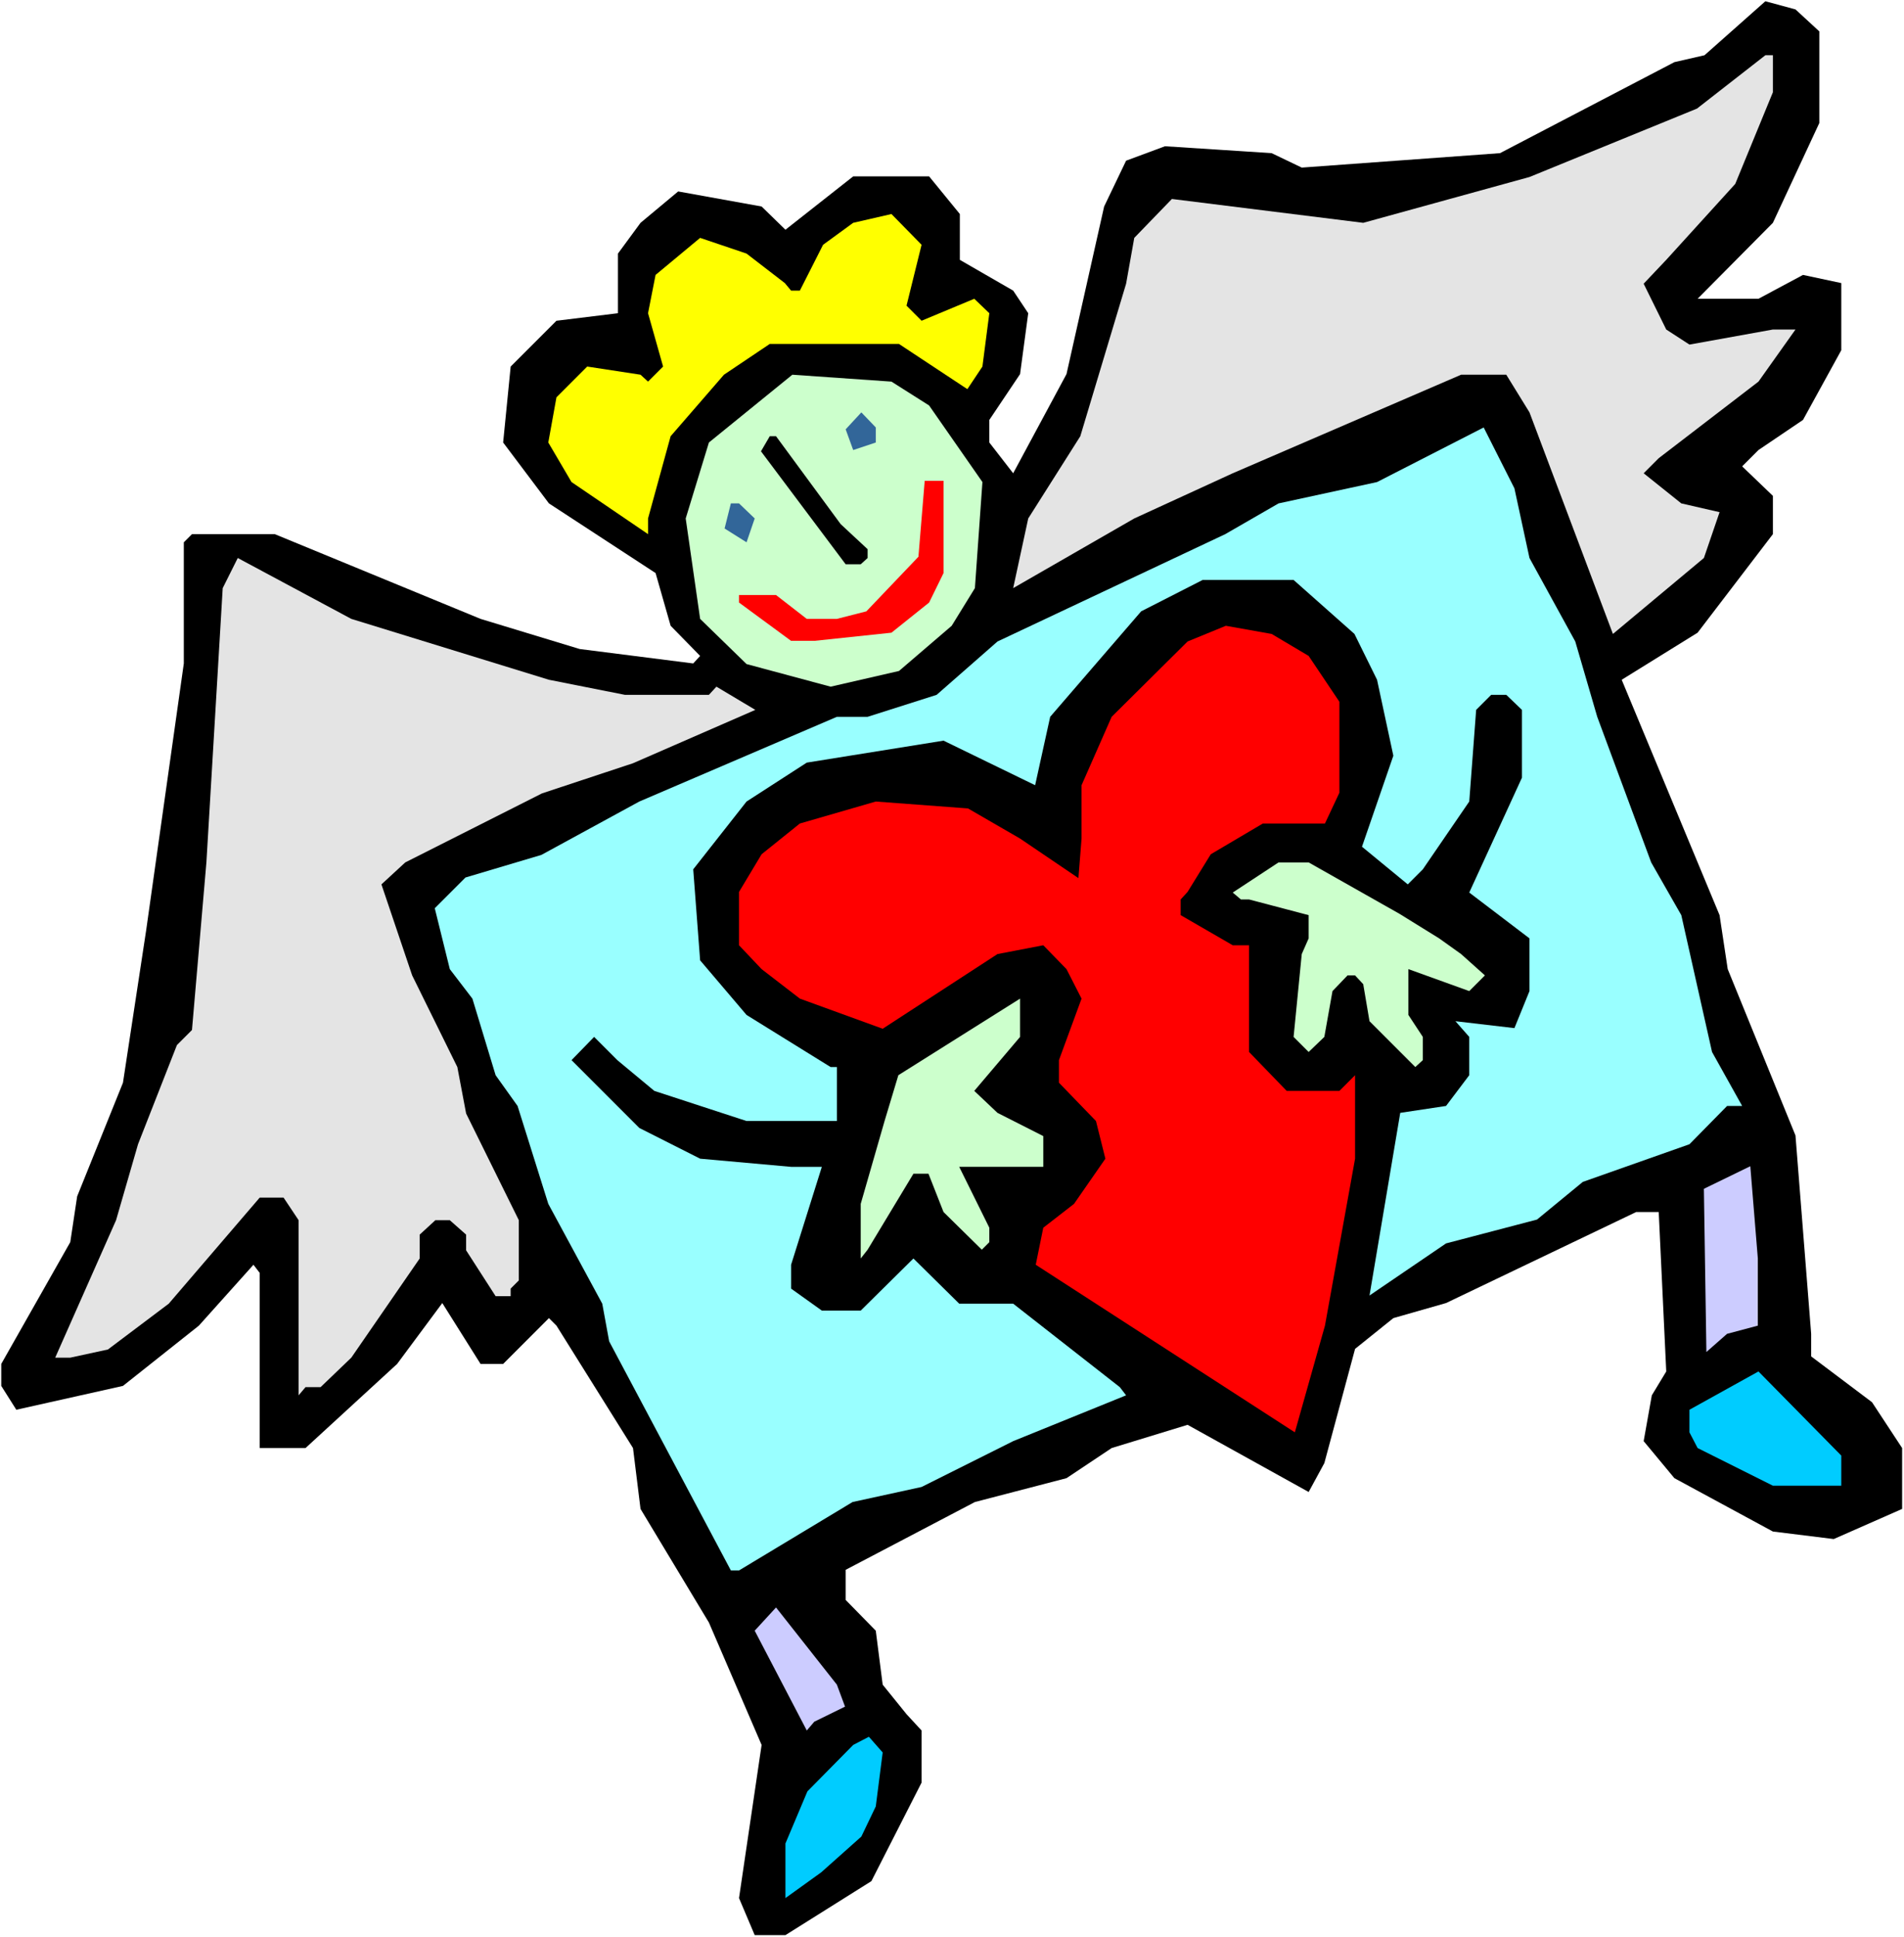
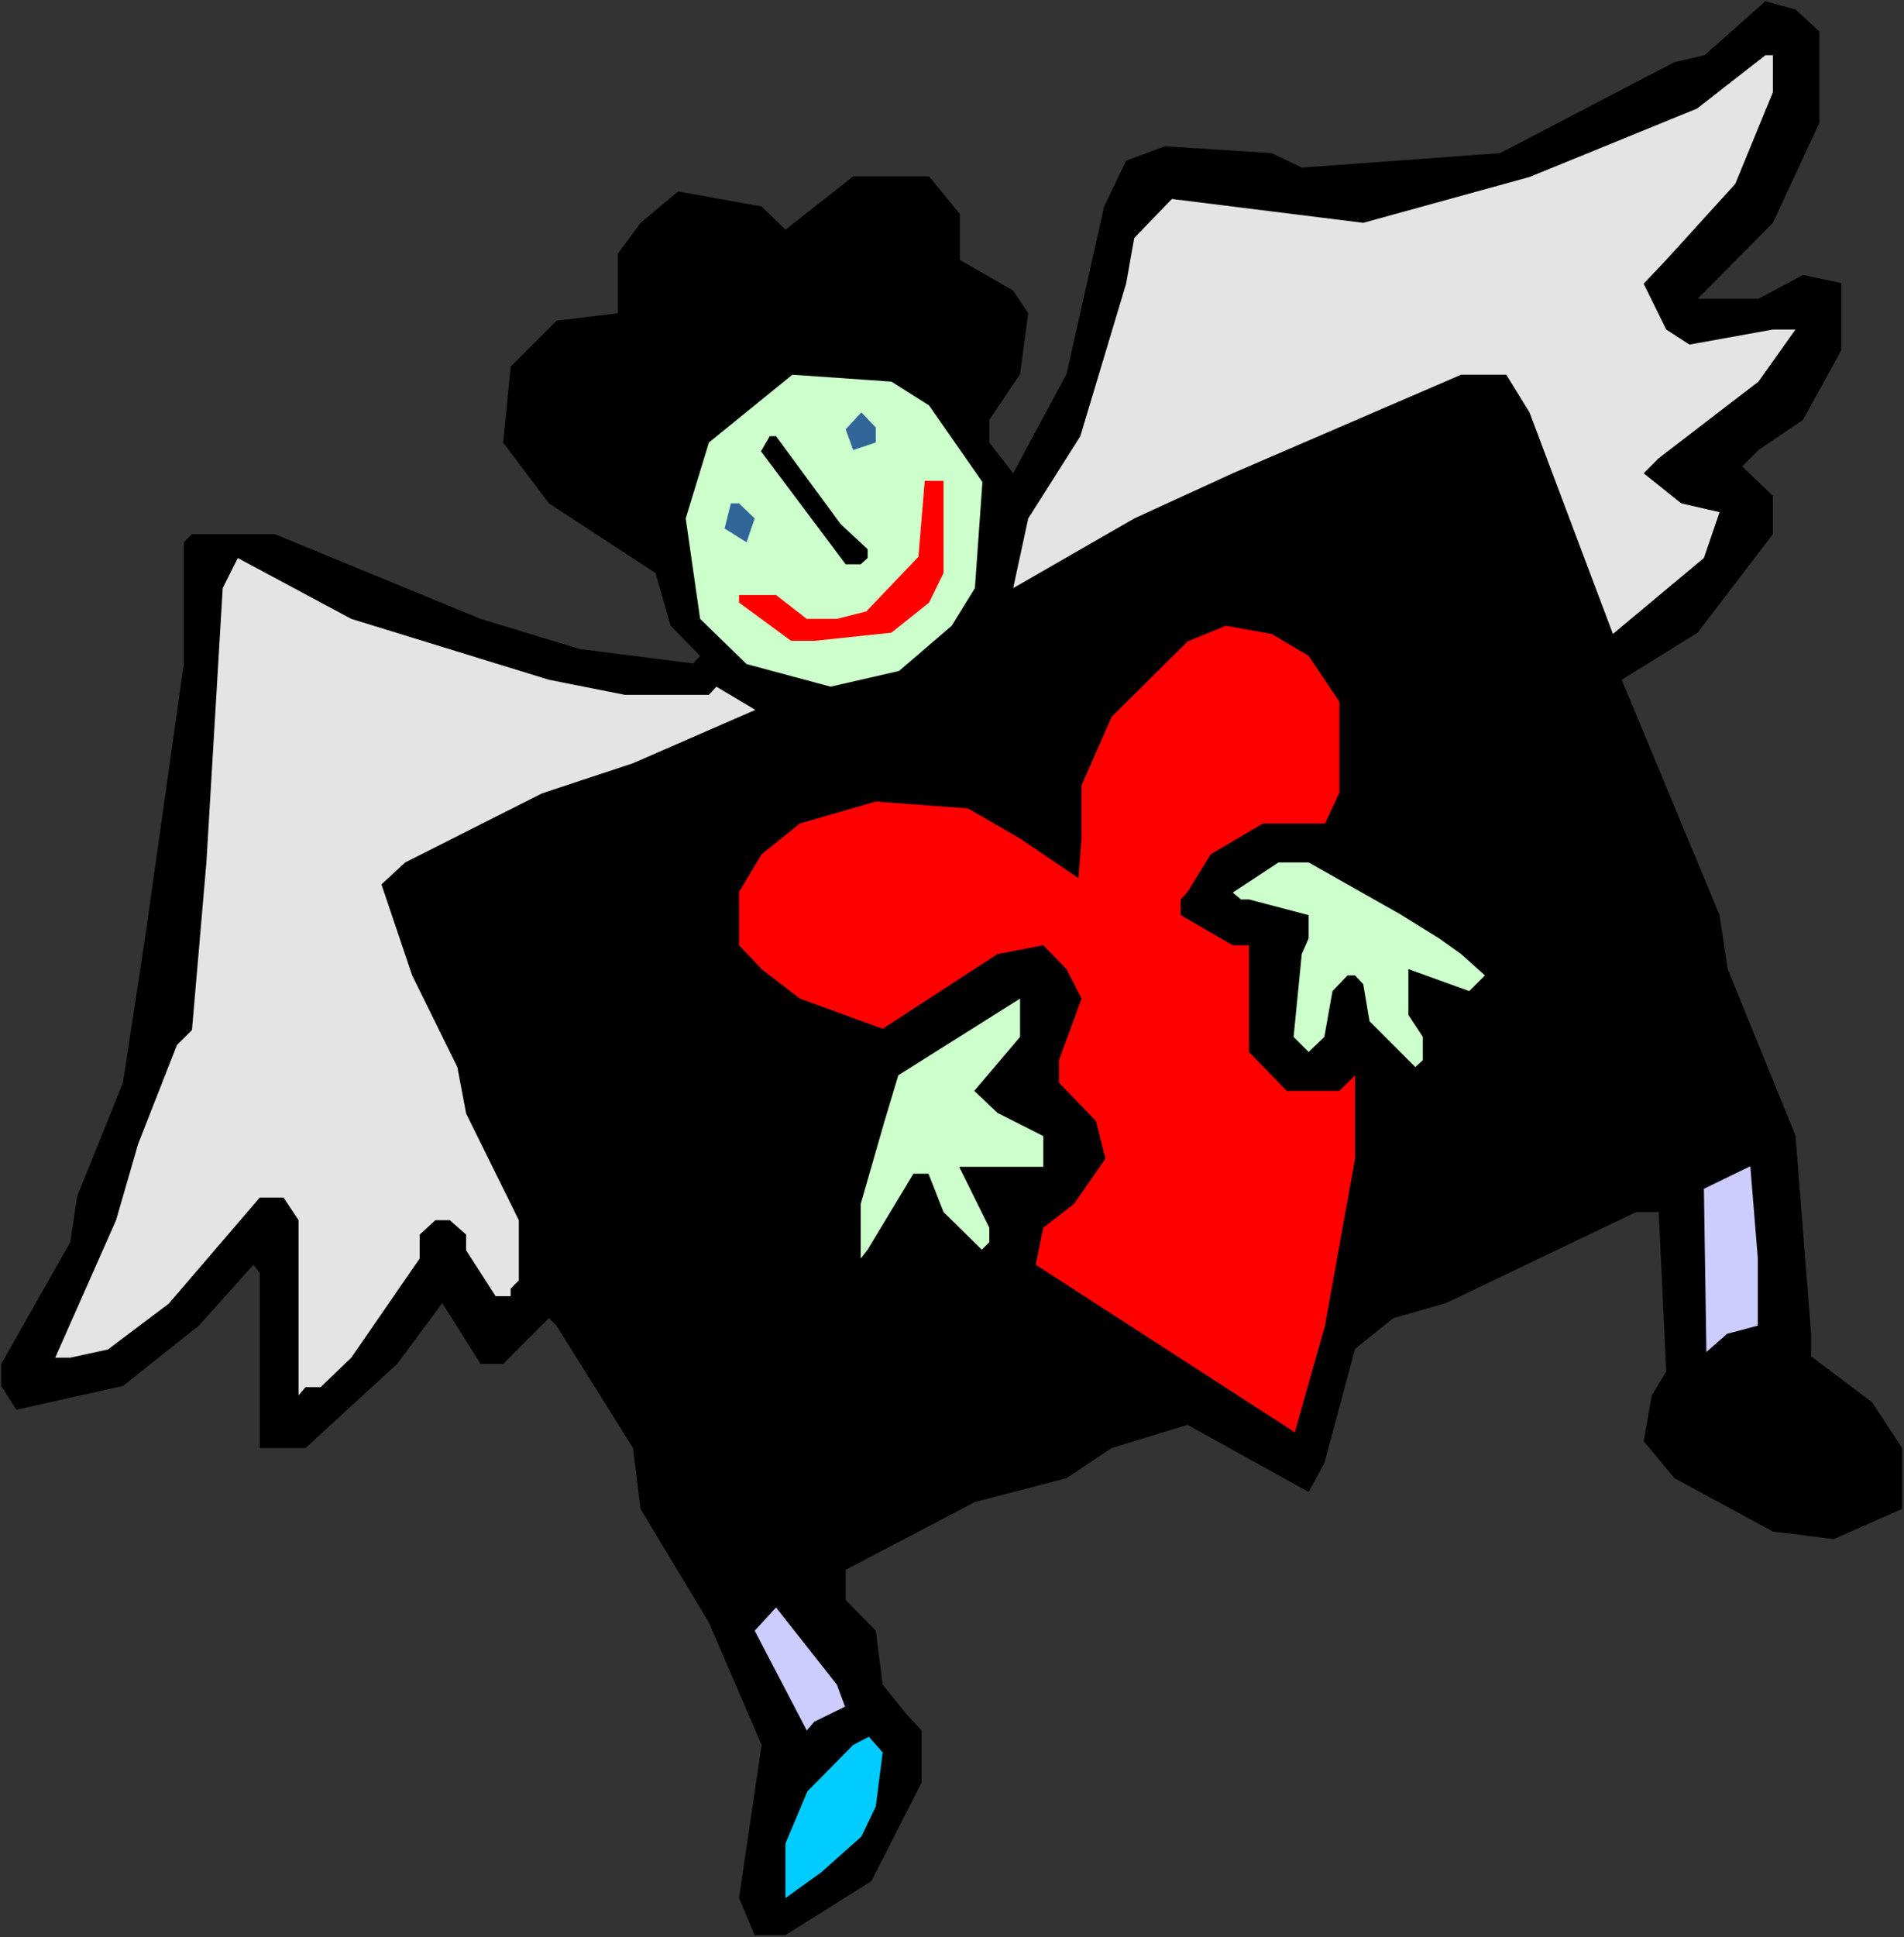
<svg xmlns="http://www.w3.org/2000/svg" xmlns:ns1="http://sodipodi.sourceforge.net/DTD/sodipodi-0.dtd" xmlns:ns2="http://www.inkscape.org/namespaces/inkscape" version="1.0" width="129.766mm" height="131.946mm" id="svg18" ns1:docname="Angel &amp; Heart 11.wmf">
  <rect width="100%" height="100%" fill="#333333" stroke="none" />
  <ns1:namedview id="namedview18" pagecolor="#ffffff" bordercolor="#000000" borderopacity="0.25" ns2:showpageshadow="2" ns2:pageopacity="0.0" ns2:pagecheckerboard="0" ns2:deskcolor="#d1d1d1" ns2:document-units="mm" />
  <defs id="defs1">
    <pattern id="WMFhbasepattern" patternUnits="userSpaceOnUse" width="6" height="6" x="0" y="0" />
  </defs>
-   <path style="fill:#ffffff;fill-opacity:1;fill-rule:evenodd;stroke:none" d="M 0,498.693 H 490.455 V 0 H 0 Z" id="path1" />
  <path style="fill:#000000;fill-opacity:1;fill-rule:evenodd;stroke:none" d="M 468.639,8.08 V 31.673 l -11.958,25.694 -19.392,19.553 h 15.675 l 11.474,-6.141 9.858,2.101 v 17.291 l -9.858,17.937 -11.474,7.757 -4.202,4.202 7.918,7.595 v 9.858 l -19.392,25.371 -19.554,12.12 25.21,60.599 2.101,13.897 17.453,42.824 4.04,51.065 v 5.818 l 15.675,11.797 7.757,11.797 v 15.675 l -17.614,7.757 -15.675,-1.939 -25.371,-13.736 -7.918,-9.534 2.101,-11.797 3.717,-6.141 -1.939,-41.046 h -5.818 l -48.965,23.432 -13.574,3.878 -9.858,7.918 -7.918,29.411 -4.04,7.434 -31.189,-17.291 -19.554,5.979 -11.635,7.757 -23.594,6.141 -33.29,17.453 v 7.757 l 7.757,7.918 1.778,13.897 6.141,7.595 3.878,4.202 v 13.413 l -12.928,25.371 -22.139,13.897 h -7.918 l -4.04,-9.534 5.818,-39.43 -13.574,-31.512 -17.614,-29.249 -1.939,-15.675 -19.715,-31.512 -1.939,-1.939 -11.797,11.797 h -5.818 l -9.858,-15.675 -11.635,15.675 -23.594,21.654 H 66.902 V 327.722 L 65.286,325.621 51.227,341.296 31.674,356.81 4.202,362.95 0.323,356.81 v -5.656 L 18.099,319.803 l 1.778,-11.797 11.797,-29.249 5.979,-39.268 9.696,-68.679 v -31.189 l 2.101,-2.101 H 70.781 l 53.005,21.816 25.533,7.757 29.25,3.717 1.778,-1.939 -7.595,-7.757 -3.878,-13.574 -27.472,-17.937 -11.797,-15.675 1.939,-19.553 11.797,-11.797 15.837,-1.939 v -15.352 l 5.818,-7.918 9.696,-8.08 21.493,3.878 6.141,5.979 17.453,-13.736 h 19.554 l 7.918,9.696 v 11.797 l 13.736,7.918 3.878,5.818 -2.101,15.675 -7.918,11.797 v 5.818 l 6.141,7.918 13.736,-25.533 9.696,-43.147 5.656,-11.797 10.019,-3.717 27.472,1.778 7.757,3.717 51.066,-3.717 44.925,-23.432 7.757,-1.778 15.675,-13.897 7.757,2.101 z" id="path2" />
  <path style="fill:#e4e4e4;fill-opacity:1;fill-rule:evenodd;stroke:none" d="m 456.681,23.755 -9.696,23.593 -17.776,19.553 -5.818,6.141 5.818,11.797 5.979,3.878 21.493,-3.878 h 5.818 l -9.534,13.413 -25.694,19.715 -3.878,3.878 9.696,7.757 9.858,2.262 -4.04,11.797 -23.432,19.553 -21.493,-57.044 -5.979,-9.696 h -11.635 l -58.822,25.371 -25.371,11.635 -31.189,17.937 3.878,-17.937 13.413,-21.169 11.797,-39.268 2.101,-11.797 9.696,-10.019 49.288,6.141 42.824,-11.797 43.147,-17.614 17.614,-13.736 h 1.939 z" id="path3" />
-   <path style="fill:#ffff00;fill-opacity:1;fill-rule:evenodd;stroke:none" d="m 233.512,78.698 3.878,3.878 13.574,-5.656 3.878,3.717 -1.778,13.736 -3.878,5.818 -17.614,-11.635 h -33.29 l -11.797,7.918 -13.736,15.837 -5.818,21.169 v 4.04 l -19.715,-13.413 -5.979,-10.181 2.101,-11.635 7.918,-7.918 13.736,2.101 1.939,1.778 3.878,-3.878 -3.878,-13.736 1.939,-9.858 11.474,-9.534 11.958,4.04 9.858,7.595 1.616,1.939 h 2.262 l 5.979,-11.797 7.757,-5.656 9.858,-2.262 7.757,7.918 z" id="path4" />
  <path style="fill:#ccffcc;fill-opacity:1;fill-rule:evenodd;stroke:none" d="m 239.329,104.393 13.736,19.715 -1.939,27.31 -5.979,9.696 -13.574,11.635 -17.614,4.04 -21.654,-5.818 -11.958,-11.635 -3.717,-25.856 5.979,-19.553 21.493,-17.453 25.533,1.778 z" id="path5" />
  <path style="fill:#326699;fill-opacity:1;fill-rule:evenodd;stroke:none" d="m 225.593,113.927 -5.818,1.939 -1.939,-5.333 4.04,-4.363 3.717,3.878 z" id="path6" />
-   <path style="fill:#99ffff;fill-opacity:1;fill-rule:evenodd;stroke:none" d="m 393.98,143.661 11.797,21.493 5.656,19.392 13.898,37.491 7.757,13.574 7.918,35.228 7.757,13.897 h -3.878 l -9.696,9.858 -27.472,9.696 -11.797,9.696 -23.432,6.141 -19.715,13.413 7.918,-47.025 11.797,-1.778 5.979,-7.918 v -9.858 l -3.555,-4.04 15.19,1.778 3.878,-9.534 v -13.574 l -15.514,-11.797 13.574,-29.573 v -17.453 l -4.04,-3.878 h -3.878 l -3.878,3.878 -1.778,23.593 -11.958,17.453 -3.878,3.878 -11.797,-9.696 8.08,-23.432 -4.202,-19.553 -5.818,-11.797 -15.675,-13.897 h -23.432 l -15.837,8.08 -23.432,27.149 -3.878,17.614 -23.594,-11.473 -35.229,5.656 -15.514,10.019 -13.736,17.453 1.778,23.432 11.958,14.059 21.654,13.413 h 1.616 v 13.897 h -23.27 l -23.755,-7.757 -9.534,-7.918 -5.979,-5.979 -5.818,5.979 17.453,17.453 15.675,7.918 23.432,2.101 h 7.918 l -7.918,25.209 v 6.141 l 7.918,5.656 h 10.019 l 13.574,-13.413 11.797,11.635 h 13.898 l 27.472,21.493 1.616,2.101 -29.088,11.797 -23.594,11.797 -17.776,3.878 -29.25,17.614 h -2.101 l -31.35,-58.983 -1.778,-9.696 -13.898,-25.694 -7.918,-25.209 -5.656,-7.918 -5.979,-19.715 -5.818,-7.595 -3.878,-15.675 7.918,-7.918 19.554,-5.818 25.21,-13.736 50.904,-21.816 h 7.918 l 17.776,-5.656 15.675,-13.736 58.661,-27.633 13.736,-7.918 25.371,-5.494 27.472,-14.059 7.918,15.675 z" id="path7" />
  <path style="fill:#000000;fill-opacity:1;fill-rule:evenodd;stroke:none" d="m 216.544,134.935 6.949,6.464 v 2.262 l -1.778,1.616 h -3.878 l -21.816,-29.088 2.262,-3.878 h 1.616 z" id="path8" />
  <path style="fill:#ff0000;fill-opacity:1;fill-rule:evenodd;stroke:none" d="m 243.046,147.539 -3.717,7.595 -9.696,7.757 -19.877,2.101 h -5.979 l -13.413,-9.858 v -1.939 h 9.534 l 7.918,6.141 h 7.757 l 7.595,-1.939 13.413,-14.059 1.616,-19.553 h 4.848 z" id="path9" />
  <path style="fill:#326699;fill-opacity:1;fill-rule:evenodd;stroke:none" d="m 194.405,133.48 -2.101,6.141 -5.656,-3.555 1.616,-6.464 h 2.101 z" id="path10" />
  <path style="fill:#e4e4e4;fill-opacity:1;fill-rule:evenodd;stroke:none" d="m 141.4,175.011 19.554,3.878 h 21.654 l 1.939,-2.101 10.019,5.979 -31.512,13.736 -23.432,7.757 -35.229,17.776 -6.141,5.656 7.918,23.432 11.635,23.593 2.262,11.958 13.574,27.472 V 329.661 l -2.101,2.101 v 1.939 h -3.878 l -7.595,-11.797 v -4.04 l -4.202,-3.717 h -3.717 l -4.04,3.717 v 6.141 l -17.614,25.533 -7.918,7.595 h -3.878 l -1.778,2.101 V 314.148 L 73.043,308.33 h -6.141 l -23.432,27.31 -15.675,11.797 -9.696,2.101 h -3.878 l 15.675,-35.39 5.656,-19.553 10.019,-25.533 3.878,-3.878 3.717,-43.147 4.202,-70.619 3.878,-7.757 29.25,15.675 z" id="path11" />
  <path style="fill:#ff0000;fill-opacity:1;fill-rule:evenodd;stroke:none" d="m 337.097,168.87 7.918,11.797 v 23.432 l -3.717,7.918 h -15.998 l -13.413,7.918 -5.979,9.696 -1.778,1.939 v 4.04 l 13.413,7.757 h 4.202 v 27.472 l 9.696,10.019 h 13.574 l 4.04,-4.04 v 21.493 l -7.757,42.985 -7.757,27.472 -66.741,-43.147 1.939,-9.534 7.918,-6.141 8.08,-11.635 -2.424,-9.696 -9.534,-9.858 v -5.818 l 5.818,-15.837 -3.878,-7.595 -5.979,-6.141 -11.797,2.262 -29.573,19.23 -21.331,-7.757 -9.858,-7.595 -5.818,-6.141 v -13.736 l 5.818,-9.696 9.858,-7.918 19.554,-5.656 23.755,1.778 13.413,7.757 15.029,10.181 0.808,-10.181 v -13.736 l 7.757,-17.614 19.554,-19.392 9.858,-4.04 11.797,2.101 z" id="path12" />
  <path style="fill:#ccffcc;fill-opacity:1;fill-rule:evenodd;stroke:none" d="m 360.529,235.287 10.181,6.302 5.656,4.04 6.141,5.494 -4.04,4.04 -15.675,-5.656 v 11.797 l 3.717,5.656 v 5.979 l -1.939,1.778 -11.797,-11.797 -1.616,-9.534 -2.101,-2.262 h -1.939 l -3.878,4.04 -2.101,11.797 -4.04,3.878 -3.878,-3.878 2.101,-21.331 1.778,-4.04 v -5.979 l -15.352,-4.04 h -2.101 l -2.101,-1.778 11.797,-7.757 h 7.757 z" id="path13" />
  <path style="fill:#ccffcc;fill-opacity:1;fill-rule:evenodd;stroke:none" d="m 250.965,280.858 5.979,5.656 11.797,5.979 v 7.918 h -11.797 -9.858 l 7.757,15.675 v 3.717 l -1.939,1.939 -9.858,-9.696 -3.878,-9.858 h -3.878 l -11.797,19.553 -1.778,2.262 v -14.059 l 6.141,-21.331 3.555,-11.797 31.35,-19.715 v 9.858 z" id="path14" />
  <path style="fill:#ccccff;fill-opacity:1;fill-rule:evenodd;stroke:none" d="m 452.803,341.296 -7.918,2.101 -5.333,4.686 -0.646,-42.016 11.958,-5.818 1.939,23.755 z" id="path15" />
-   <path style="fill:#00ccff;fill-opacity:1;fill-rule:evenodd;stroke:none" d="m 474.295,382.504 h -17.614 l -19.392,-9.696 -2.101,-4.04 v -5.818 l 17.776,-9.858 21.331,21.654 z" id="path16" />
  <path style="fill:#ccccff;fill-opacity:1;fill-rule:evenodd;stroke:none" d="m 217.675,439.386 -7.918,3.878 -1.939,2.262 -13.413,-25.694 5.494,-5.979 15.675,19.877 z" id="path17" />
  <path style="fill:#00ccff;fill-opacity:1;fill-rule:evenodd;stroke:none" d="m 225.593,465.081 -3.717,7.757 -10.342,9.211 -9.211,6.626 v -14.059 l 5.656,-13.413 11.797,-11.958 4.04,-2.101 3.555,4.04 z" id="path18" />
</svg>